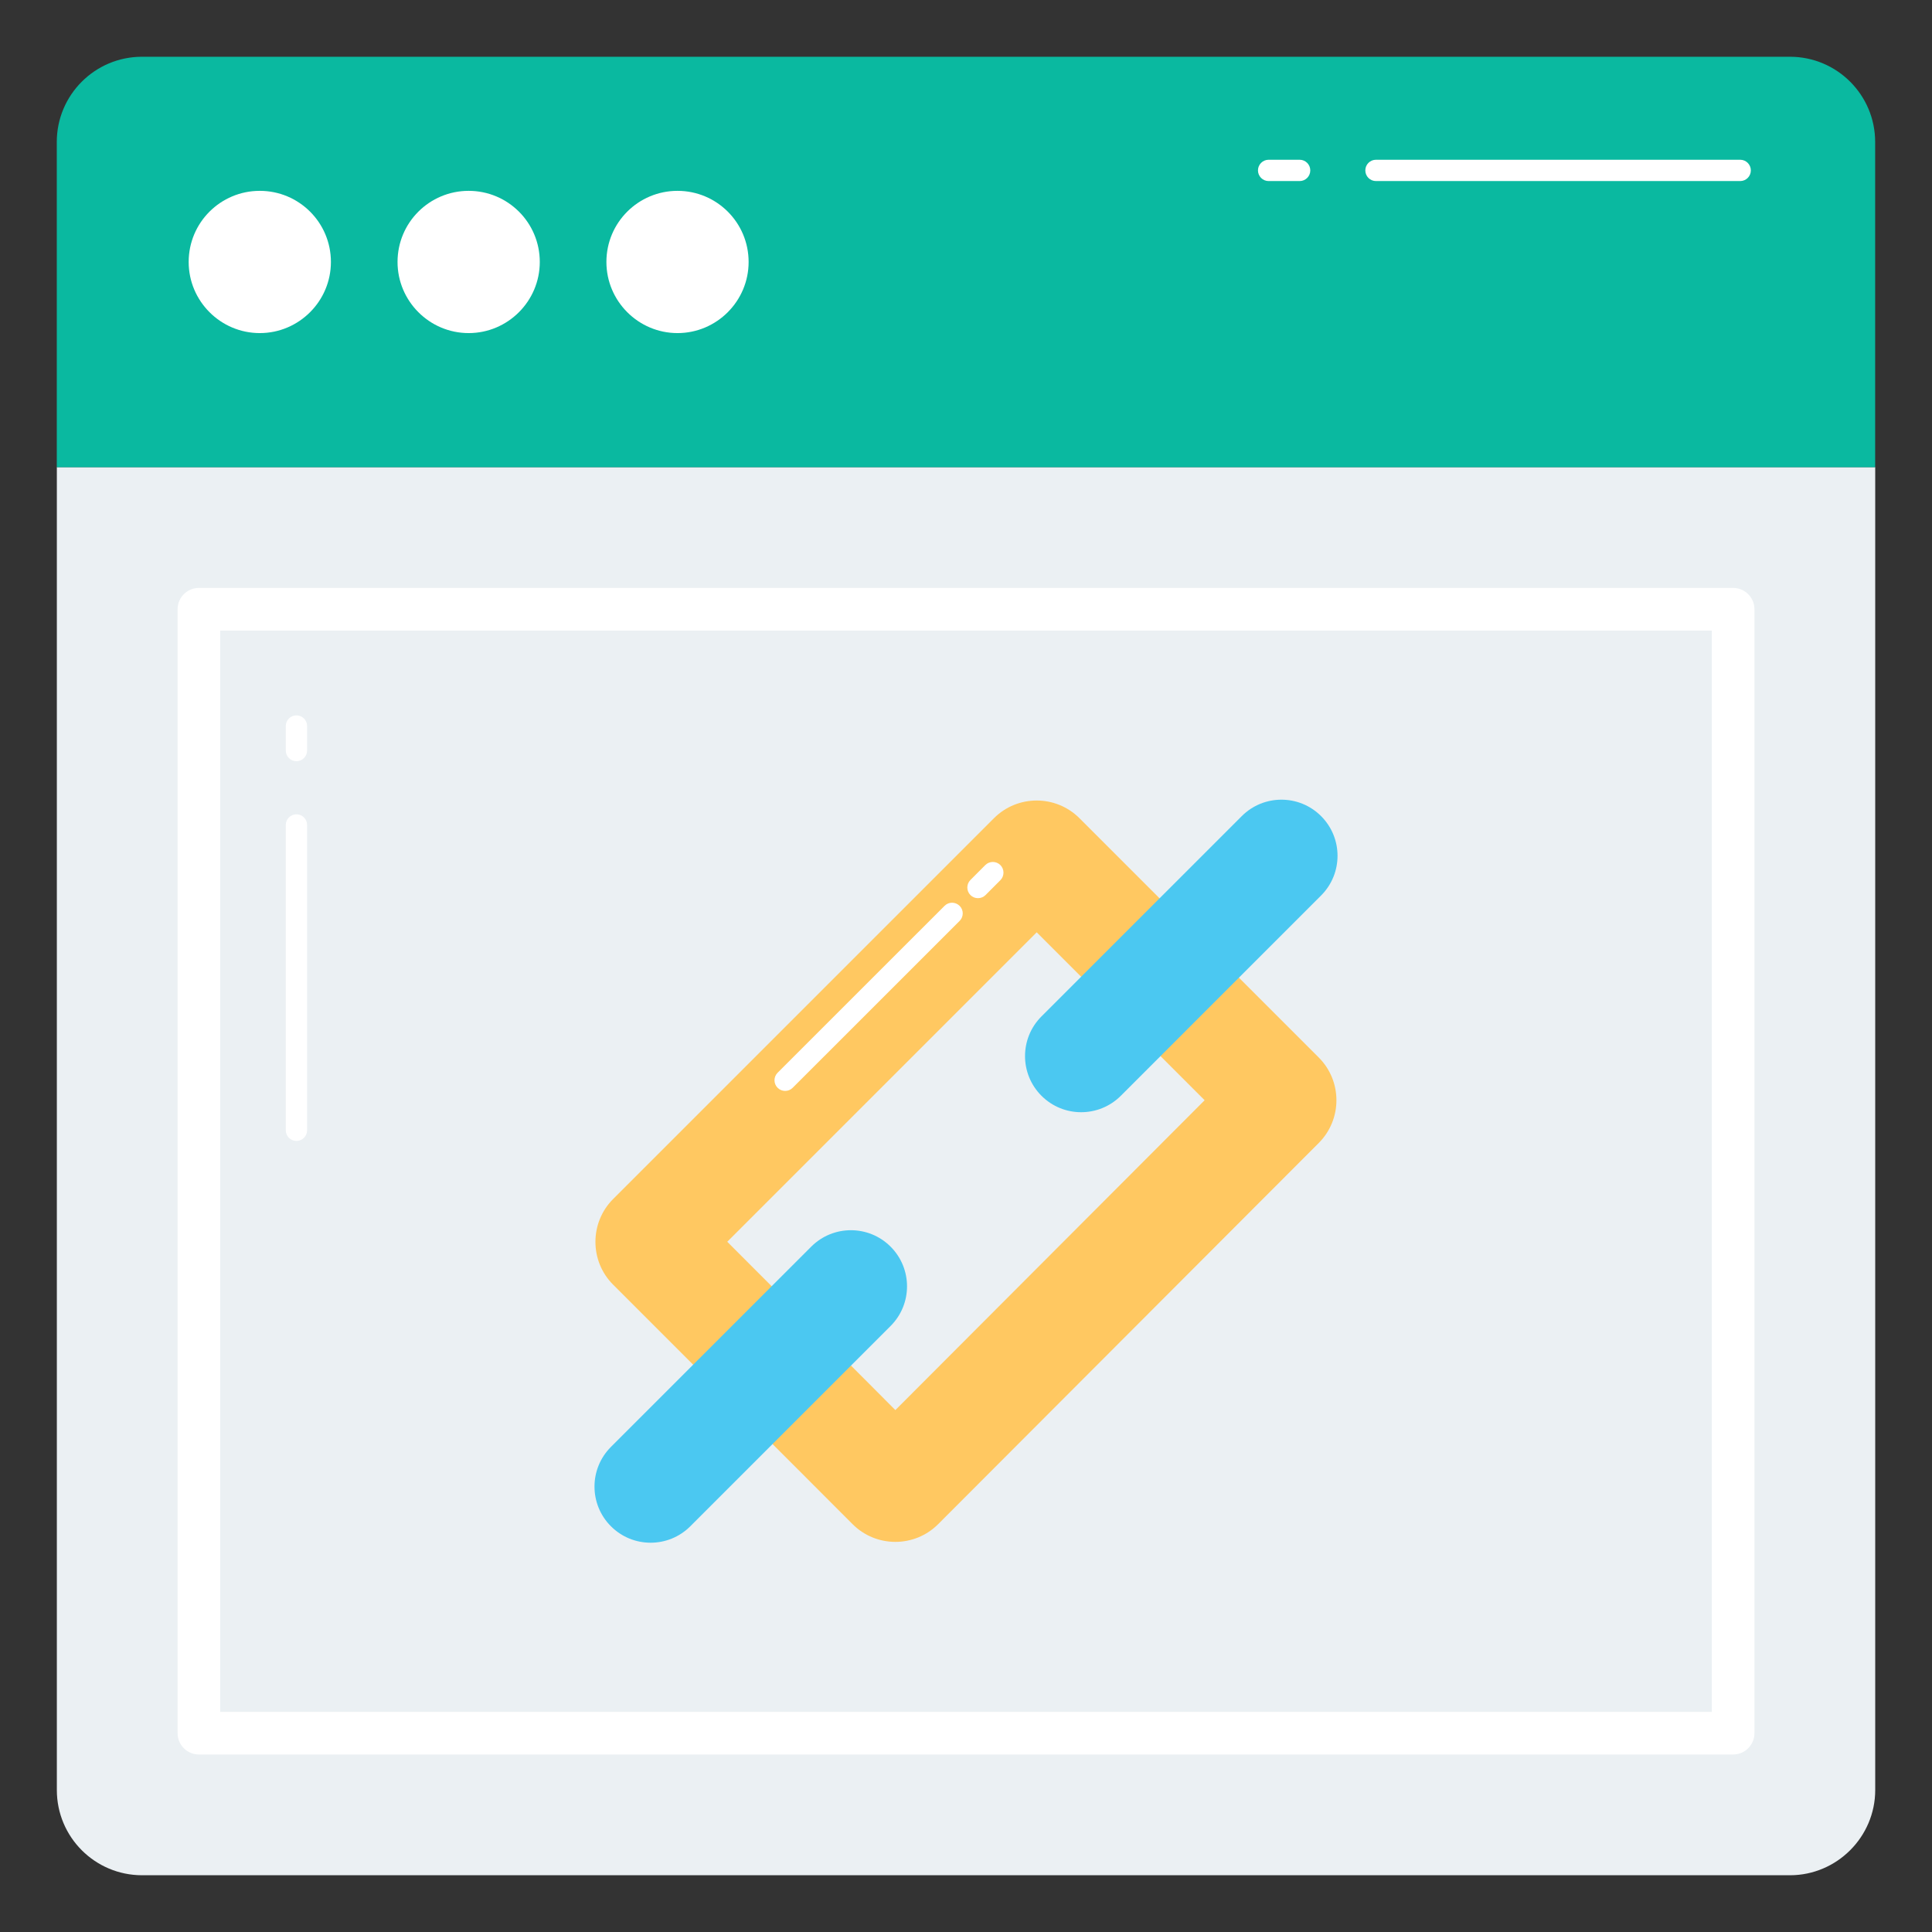
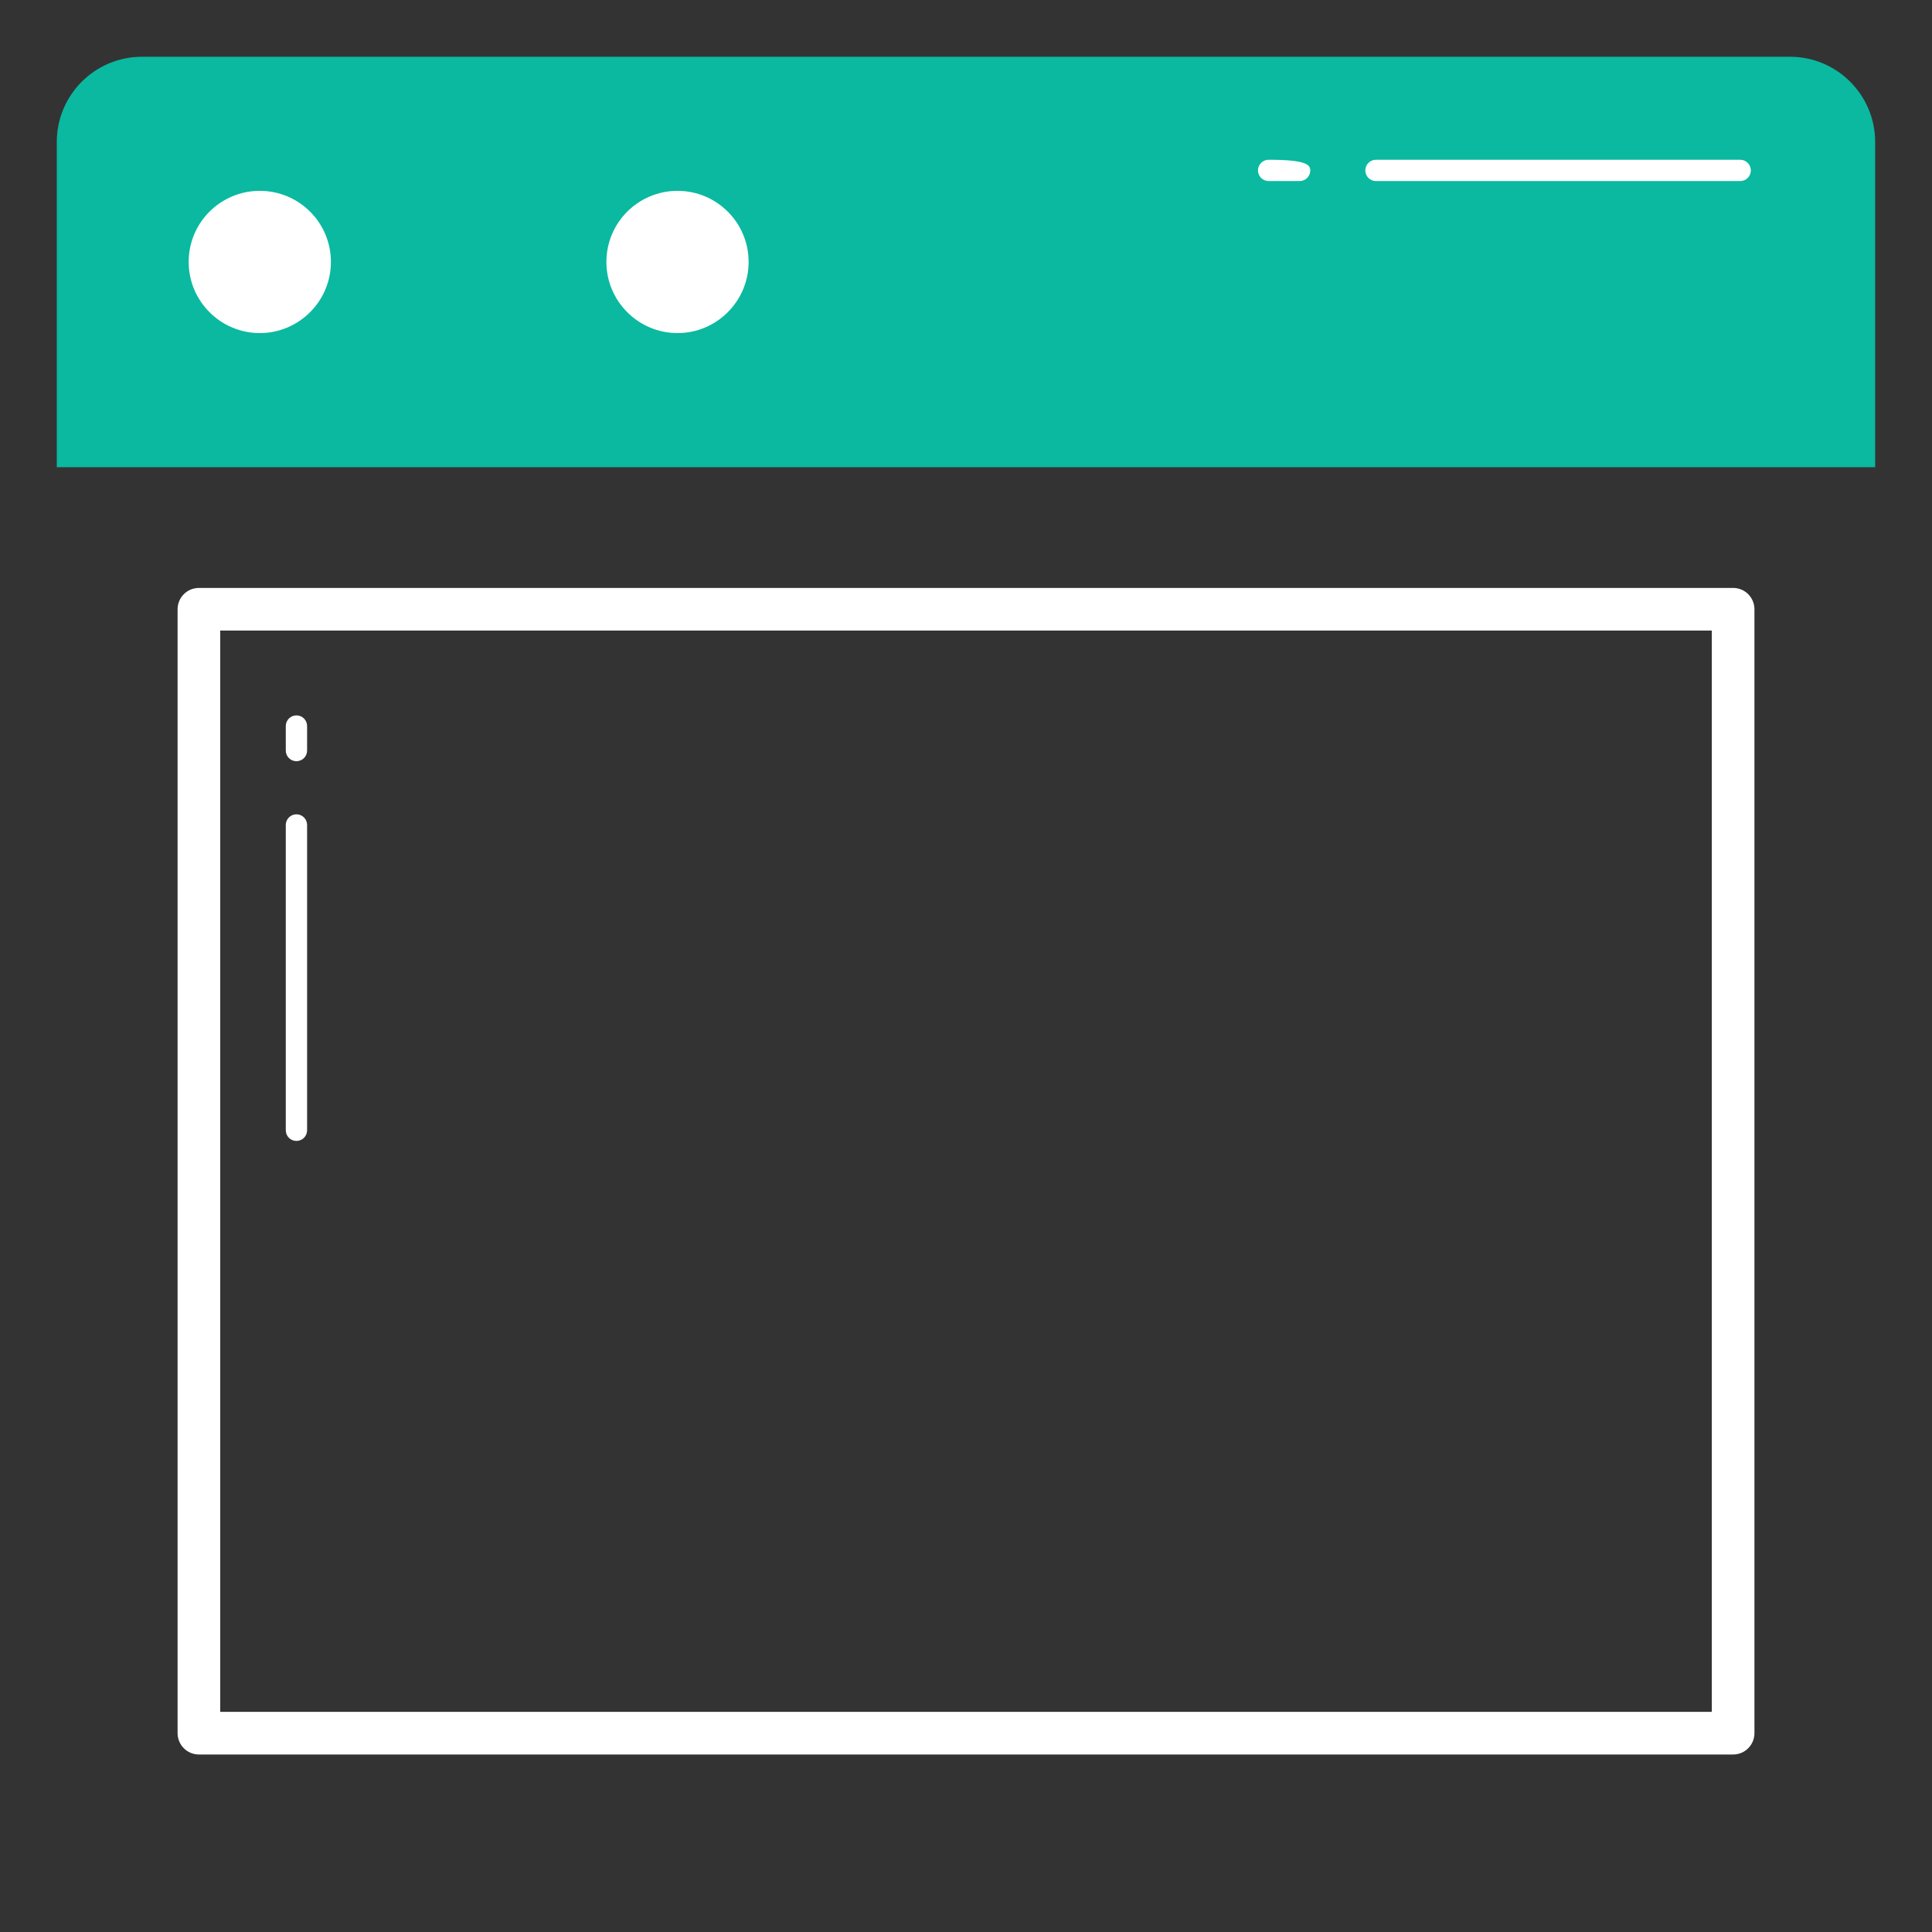
<svg xmlns="http://www.w3.org/2000/svg" width="64" height="64" viewBox="0 0 64 64" fill="none">
  <rect x="0" y="0" width="64" height="64" fill="#333333" stroke="none" />
-   <path d="M62.119 15.475V59.297C62.119 60.849 60.848 62.12 59.295 62.12H4.707C3.147 62.12 1.883 60.856 1.883 59.297V15.475H62.119Z" fill="#EBF0F3" />
  <path d="M9.82 25.216C9.625 25.216 9.467 25.058 9.467 24.863V24.051C9.467 23.856 9.625 23.698 9.82 23.698C10.015 23.698 10.173 23.856 10.173 24.051V24.863C10.173 25.058 10.015 25.216 9.82 25.216ZM9.82 37.795C9.625 37.795 9.467 37.637 9.467 37.442V27.328C9.467 27.133 9.625 26.975 9.82 26.975C10.015 26.975 10.173 27.133 10.173 27.328V37.442C10.173 37.637 10.015 37.795 9.82 37.795Z" fill="white" />
  <path d="M62.117 15.476V4.704C62.117 3.144 60.852 1.88 59.293 1.88H4.705C3.145 1.88 1.881 3.144 1.881 4.704V15.476H62.117Z" fill="#0AB9A0" />
-   <path d="M57.646 5.998H45.581C45.386 5.998 45.228 5.84 45.228 5.645C45.228 5.45 45.386 5.292 45.581 5.292H57.646C57.841 5.292 57.999 5.45 57.999 5.645C57.999 5.84 57.841 5.998 57.646 5.998ZM43.052 5.998H42.025C41.831 5.998 41.672 5.84 41.672 5.645C41.672 5.45 41.831 5.292 42.025 5.292H43.052C43.247 5.292 43.405 5.45 43.405 5.645C43.405 5.84 43.247 5.998 43.052 5.998Z" fill="white" />
+   <path d="M57.646 5.998H45.581C45.386 5.998 45.228 5.84 45.228 5.645C45.228 5.45 45.386 5.292 45.581 5.292H57.646C57.841 5.292 57.999 5.45 57.999 5.645C57.999 5.84 57.841 5.998 57.646 5.998ZM43.052 5.998H42.025C41.831 5.998 41.672 5.84 41.672 5.645C41.672 5.45 41.831 5.292 42.025 5.292C43.247 5.292 43.405 5.45 43.405 5.645C43.405 5.84 43.247 5.998 43.052 5.998Z" fill="white" />
  <path d="M10.962 8.678C10.962 9.976 9.904 11.034 8.606 11.034C7.308 11.034 6.25 9.976 6.25 8.678C6.25 7.371 7.308 6.322 8.606 6.322C9.904 6.322 10.962 7.371 10.962 8.678Z" fill="white" />
-   <path d="M17.881 8.678C17.881 9.976 16.823 11.034 15.525 11.034C14.227 11.034 13.169 9.976 13.169 8.678C13.169 7.371 14.227 6.322 15.525 6.322C16.823 6.322 17.881 7.371 17.881 8.678Z" fill="white" />
  <path d="M24.799 8.678C24.799 9.976 23.741 11.034 22.444 11.034C21.146 11.034 20.088 9.976 20.088 8.678C20.088 7.371 21.146 6.322 22.444 6.322C23.741 6.322 24.799 7.371 24.799 8.678Z" fill="white" />
-   <path d="M43.685 35.031L35.758 27.104C34.976 26.323 33.707 26.323 32.926 27.104L20.311 39.719C19.529 40.501 19.529 41.776 20.311 42.557C30.154 52.395 24.852 47.099 28.238 50.485C29.019 51.273 30.295 51.273 31.076 50.491L43.685 37.863C44.466 37.081 44.466 35.812 43.685 35.031ZM29.66 46.711C29.533 46.584 29.32 46.364 24.091 41.135L34.342 30.884L39.905 36.447L29.66 46.711Z" fill="#FFC861" />
-   <path d="M43.763 27.035C44.489 27.761 44.489 28.938 43.763 29.664L37.129 36.299C36.403 37.025 35.226 37.025 34.5 36.299C33.774 35.573 33.774 34.396 34.5 33.67L41.135 27.035C41.861 26.309 43.038 26.309 43.763 27.035ZM29.502 41.297C30.228 42.023 30.228 43.2 29.502 43.925L22.867 50.56C22.141 51.286 20.964 51.286 20.238 50.56C19.512 49.834 19.512 48.657 20.238 47.931L26.873 41.297C27.599 40.571 28.776 40.571 29.502 41.297Z" fill="#4BC8F1" />
-   <path d="M26.009 36.138C25.919 36.138 25.828 36.103 25.759 36.034C25.621 35.896 25.622 35.673 25.76 35.535L31.29 30.007C31.428 29.869 31.651 29.87 31.789 30.008C31.927 30.146 31.926 30.369 31.788 30.507L26.258 36.035C26.189 36.104 26.099 36.138 26.009 36.138ZM32.397 29.753C32.306 29.753 32.215 29.719 32.147 29.65C32.01 29.512 32.01 29.288 32.147 29.15L32.639 28.657C32.777 28.519 33.001 28.519 33.139 28.657C33.276 28.795 33.276 29.019 33.139 29.157L32.647 29.65C32.578 29.719 32.487 29.753 32.397 29.753Z" fill="white" />
  <path d="M57.412 58.12H6.589C6.199 58.12 5.883 57.804 5.883 57.414V20.182C5.883 19.792 6.199 19.476 6.589 19.476H57.412C57.802 19.476 58.118 19.792 58.118 20.182V57.414C58.118 57.804 57.802 58.12 57.412 58.12ZM7.295 56.708H56.706V20.888H7.295V56.708Z" fill="white" />
</svg>